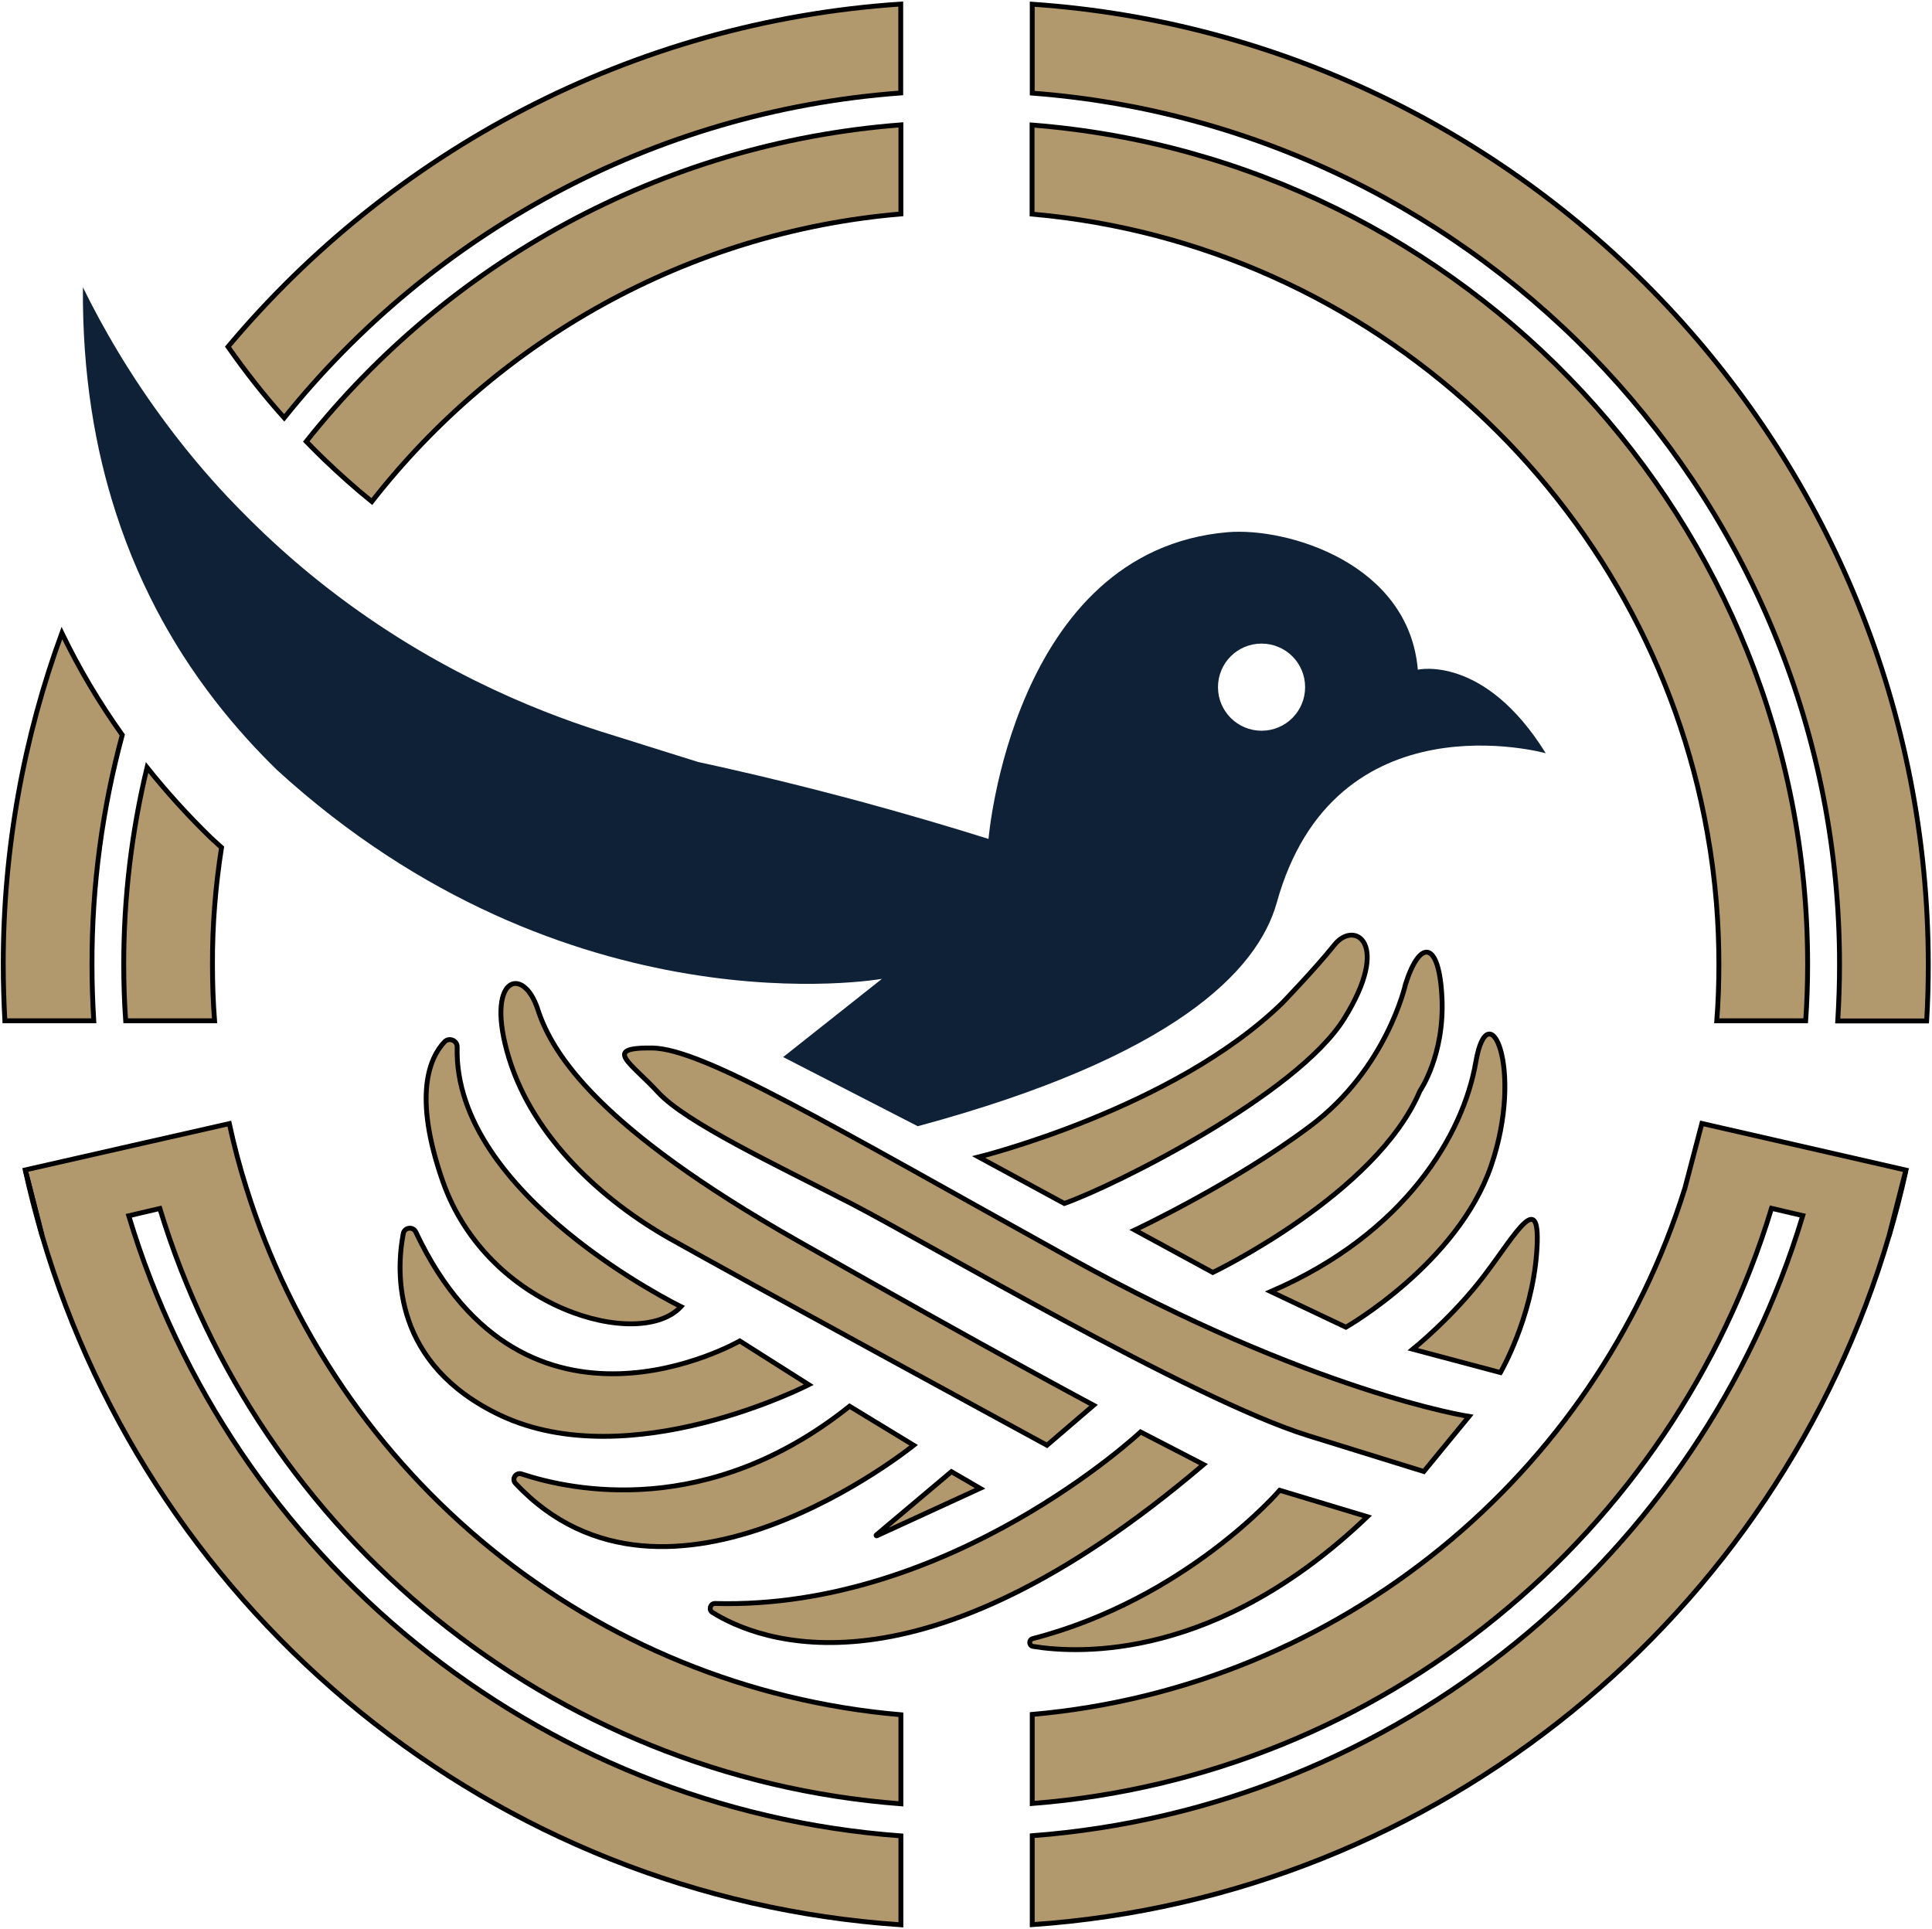
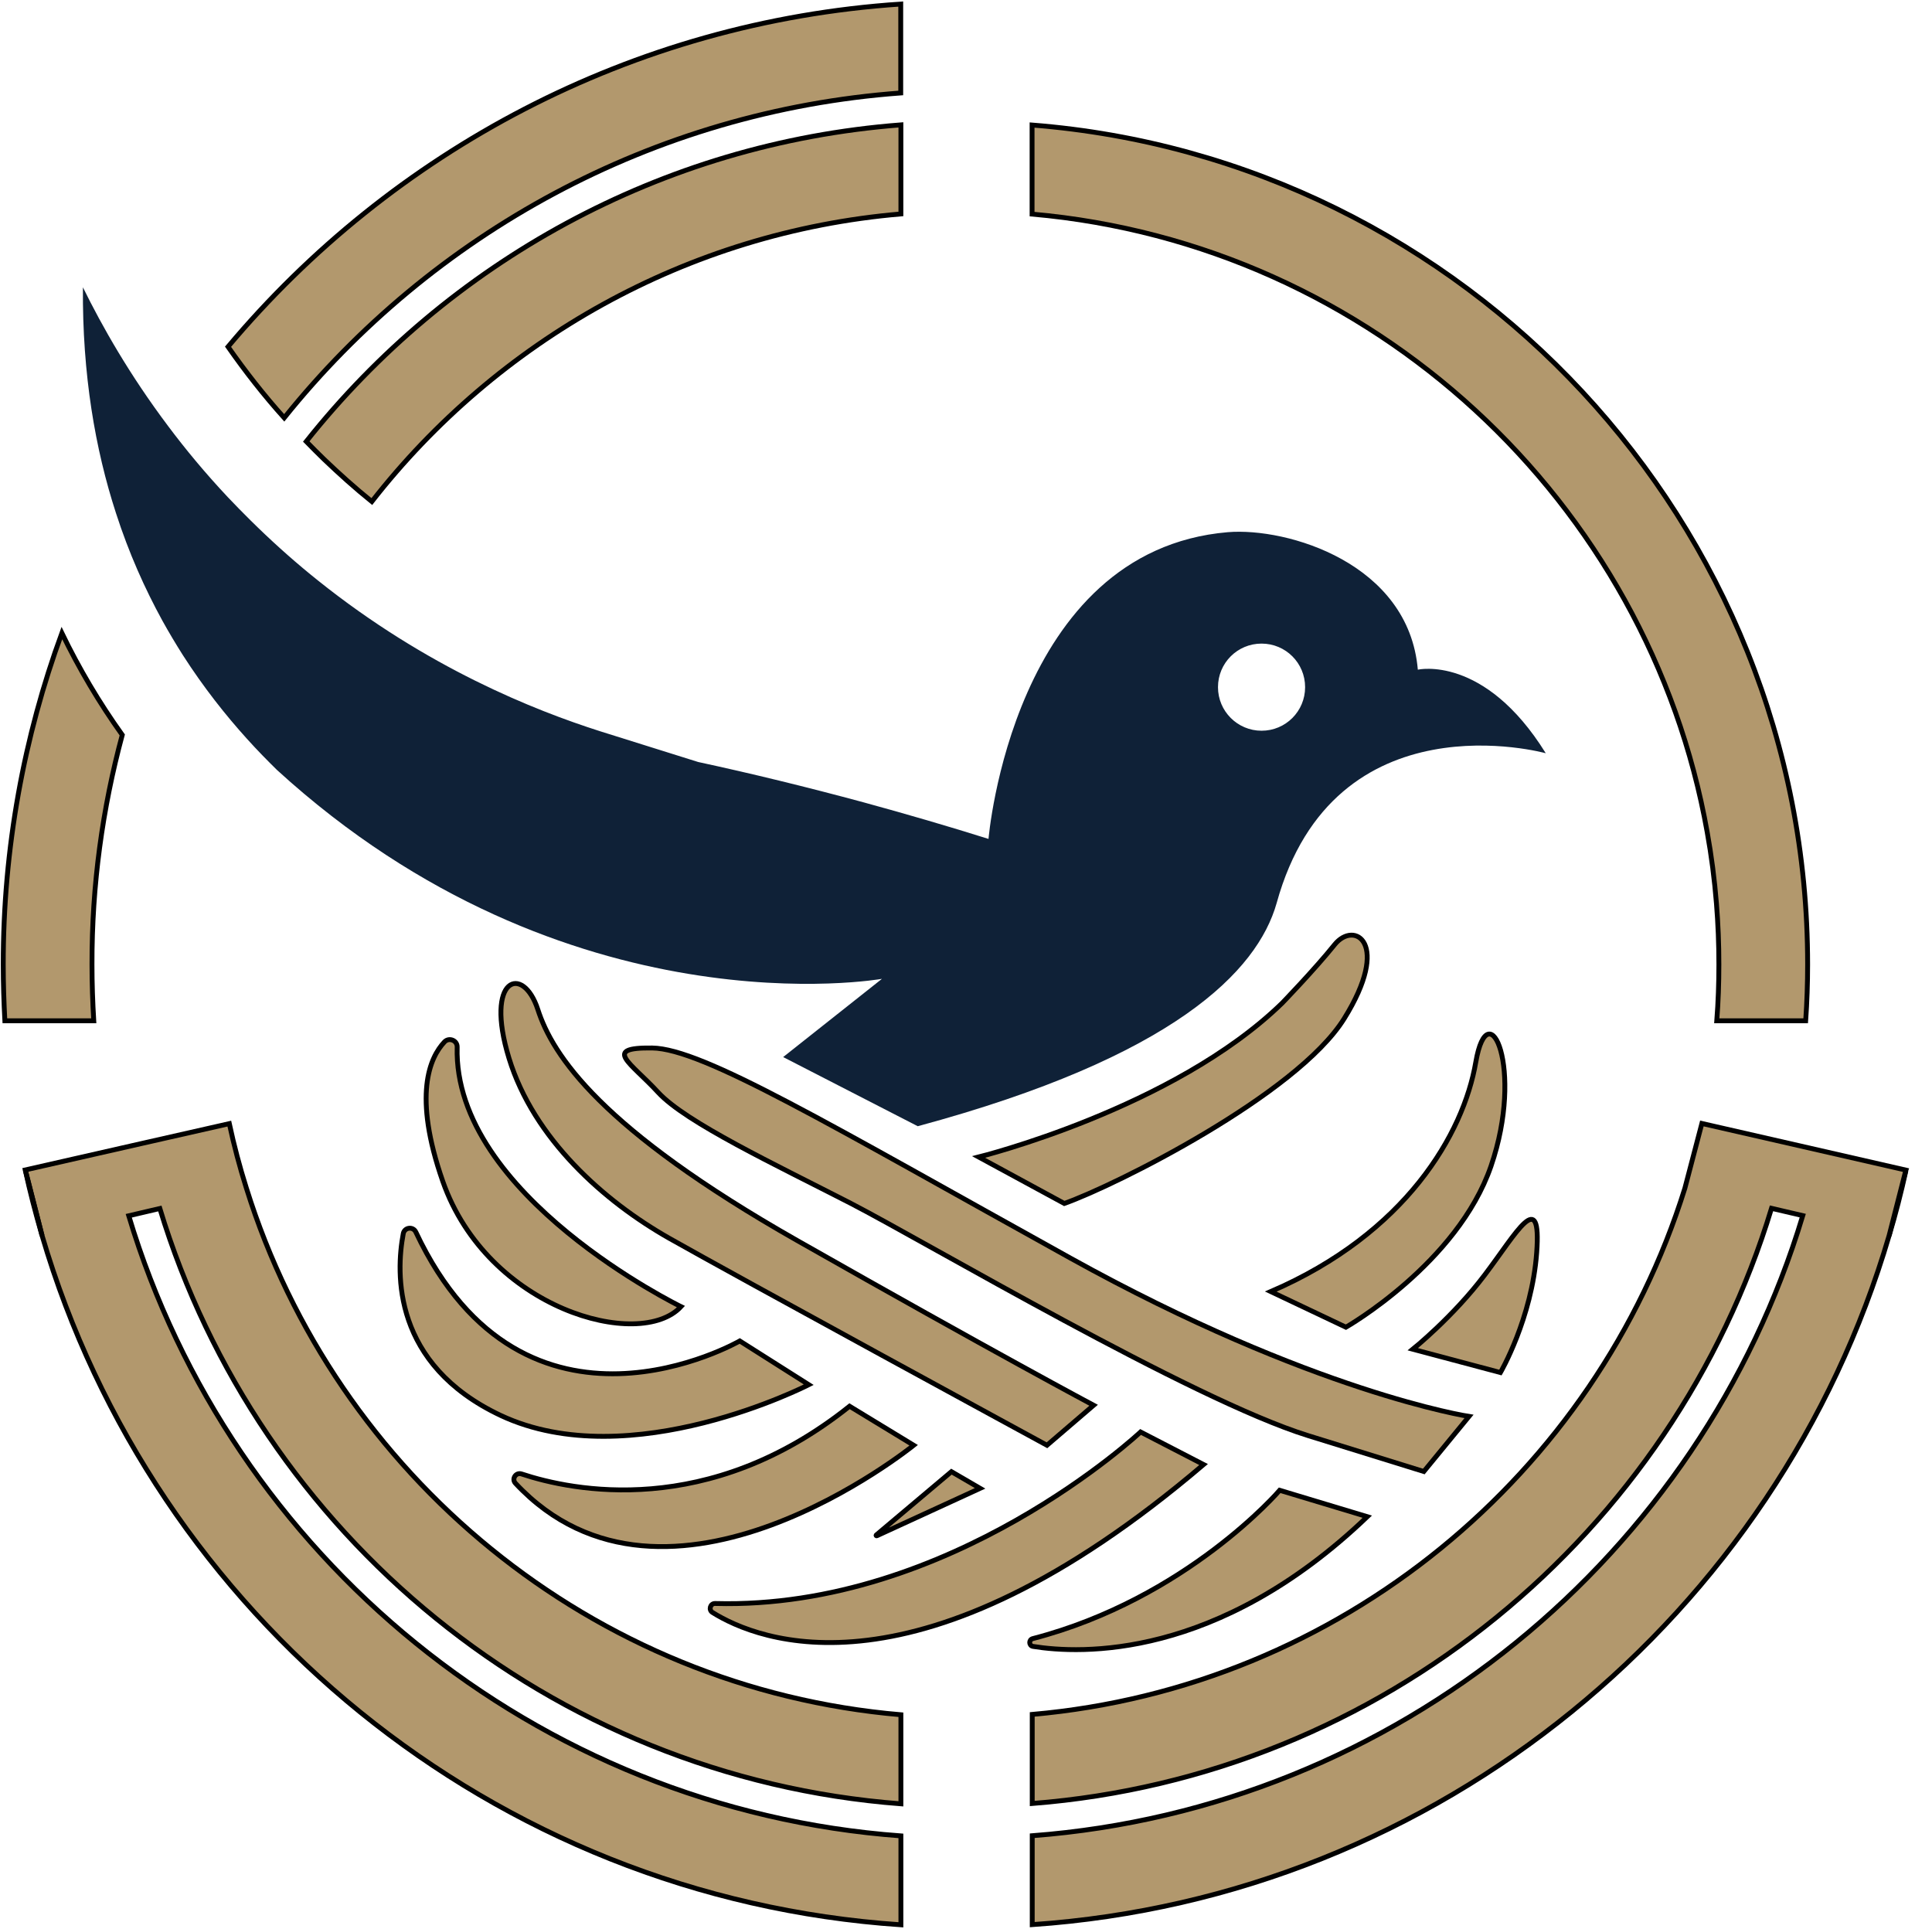
<svg xmlns="http://www.w3.org/2000/svg" width="1193" height="1191" viewBox="0 0 1193 1191" fill="none">
-   <path d="M637.4 2.6V57.5C915.8 78.6 1135.9 311.9 1135.9 595.6C1135.9 607.3 1135.5 618.9 1134.8 630.4H1189.7C1190.4 618.9 1190.7 607.3 1190.7 595.6C1190.6 281.6 946 23.7 637.4 2.6Z" fill="#B2986D" stroke="black" stroke-width="3" stroke-miterlimit="10" />
  <path d="M1176.9 722.8C1173.9 736.4 1170.5 749.8 1166.5 763L1176.9 722.8Z" fill="#B2986D" stroke="black" stroke-width="3" stroke-miterlimit="10" />
  <path d="M140.8 214.1C151.5 229.4 163 244.1 175.5 258C266.6 144.6 402.6 68.7 556.2 57.4V2.5C389.8 13.6 241.9 93.6 140.8 214.1Z" fill="#B2986D" stroke="black" stroke-width="3" stroke-miterlimit="10" />
  <path d="M75.5 453.8C61.2 433.8 48.8 412.8 38.2 390.9C14.8 454.7 2 523.7 2 595.5C2 607.2 2.4 618.8 3 630.3H57.9C57.2 618.8 56.8 607.2 56.8 595.5C56.7 546.5 63.3 499 75.5 453.8Z" fill="#B2986D" stroke="black" stroke-width="3" stroke-miterlimit="10" />
  <path d="M98.7 746.2L79.5 750.7C142.6 960.6 330.3 1117 556.3 1133.6V1188.5C304.3 1171.6 94.8 997.1 26 763C25.9 762.6 25.8 762.3 25.7 761.9L15.6 722.4L88.2 705.9L141.6 693.8C144.5 707.3 148 720.5 152.1 733.5L152.2 733.8C207.4 910.7 365.6 1042.5 556.3 1058.8V1113.8C339.6 1097.3 159.7 947.3 98.7 746.2Z" fill="#B2986D" stroke="black" stroke-width="3" stroke-miterlimit="10" />
  <path d="M25.7 761.9C21.9 748.9 18.5 735.8 15.6 722.4L25.7 761.9Z" fill="#B2986D" stroke="black" stroke-width="3" stroke-miterlimit="10" />
-   <path d="M136.8 523.3C135 521.7 133.2 520.1 131.5 518.5L130.1 517.2C115.9 503.4 102.8 488.9 90.8 473.9C81.4 512.9 76.4 553.6 76.4 595.5C76.4 607.2 76.8 618.8 77.6 630.3H132.5C131.6 618.8 131.2 607.2 131.2 595.5C131.1 570.9 133.1 546.9 136.8 523.3Z" fill="#B2986D" stroke="black" stroke-width="3" stroke-miterlimit="10" />
  <path d="M189.1 272.6C192.7 276.3 196.3 279.9 200 283.5C209.5 292.6 219.3 301.4 229.6 309.7C307.1 210.5 423.9 143.4 556.3 132.1V77.1C407.8 88.5 276.6 162.5 189.1 272.6Z" fill="#B2986D" stroke="black" stroke-width="3" stroke-miterlimit="10" />
  <path d="M1116.2 595.5C1116.2 607.2 1115.8 618.8 1115 630.3H1060.1C1061 618.8 1061.4 607.2 1061.4 595.5C1061.4 582.8 1060.9 570.3 1059.9 557.9C1058.7 543 1056.8 528.3 1054.2 513.9C1017.9 309.4 847.4 150.7 637.3 132.2V77.2C904.9 98.2 1116.2 322.7 1116.2 595.5Z" fill="#B2986D" stroke="black" stroke-width="3" stroke-miterlimit="10" />
  <path d="M25.7 761.9C25.8 762.3 25.9 762.6 26 763L25.7 761.9Z" fill="#B2986D" stroke="black" stroke-width="3" stroke-miterlimit="10" />
  <path d="M1176.9 722.5L1176.8 722.8L1166.5 763C1097.8 996.8 888.8 1171.2 637.4 1188.4V1133.5C862.9 1116.4 1050.1 960.1 1113.2 750.6L1093.9 746.1C1033 946.9 853.6 1096.7 637.4 1113.6V1058.6C827.6 1041.9 985.3 910.3 1040.4 733.7L1050.9 693.7L1176.9 722.5Z" fill="#B2986D" stroke="black" stroke-width="3" stroke-miterlimit="10" />
  <path d="M604.3 714.4C604.3 714.4 724.7 684.6 791.7 619.4C791.7 619.4 811.9 598.5 824.1 583.3C836.3 568.1 859.3 582 830 629C800.7 676 688.7 732 657.2 743.1L604.3 714.4Z" fill="#B2986D" stroke="black" stroke-width="3" stroke-miterlimit="10" />
-   <path d="M700.7 759.5L748.9 785.7C748.9 785.7 849.9 737.3 876.8 673.6C876.8 673.6 892.1 651.6 890.4 616.1C888.7 580.6 876.8 579.6 867.9 607.7C867.9 607.7 856.5 659.8 809.1 695.3C761.7 730.9 700.7 759.5 700.7 759.5Z" fill="#B2986D" stroke="black" stroke-width="3" stroke-miterlimit="10" />
  <path d="M784.7 797.5L831.1 819.5C831.1 819.5 900 780.2 920.7 720C941.4 659.7 919 611.3 911.3 655.8C903.7 700.2 868 761.6 784.7 797.5Z" fill="#B2986D" stroke="black" stroke-width="3" stroke-miterlimit="10" />
  <path d="M872.4 833.1L926.5 847.5C926.5 847.5 945.9 814.3 948.9 773.4C951.9 732.5 936.5 761.2 916.9 787.1C897.3 813.1 872.4 833.1 872.4 833.1Z" fill="#B2986D" stroke="black" stroke-width="3" stroke-miterlimit="10" />
  <path d="M907.1 874.6C907.1 874.6 810.6 859.8 660.9 776.8C511.2 693.8 433.9 647.5 402.7 647.1C371.5 646.7 389.4 656 406.4 674.5C423.4 693 478.6 719 525.3 743C572 767.1 735.9 864.1 807.6 886.4C879.2 908.6 879.2 908.6 879.2 908.6L907.1 874.6Z" fill="#B2986D" stroke="black" stroke-width="3" stroke-miterlimit="10" />
  <path d="M675.3 867.7L646.5 892.4C646.5 892.4 453.1 787.2 413.1 764.5C373.1 741.8 329.6 703.3 314.3 653.4C299 603.5 322.9 595.1 332.1 623.3C341.2 651.5 370.6 696.9 492.3 766C614 835.1 675.3 867.7 675.3 867.7Z" fill="#B2986D" stroke="black" stroke-width="3" stroke-miterlimit="10" />
  <path d="M704.3 884.2C704.3 884.2 587.2 994.1 441.6 990.1C438.6 990 437.4 994 439.9 995.6C467.7 1013 567.1 1054.3 743.2 904.3L704.3 884.2Z" fill="#B2986D" stroke="black" stroke-width="3" stroke-miterlimit="10" />
-   <path d="M790.2 920.2C790.2 920.2 732.9 987.1 637.7 1011.8C635.1 1012.5 635.3 1016.2 637.9 1016.6C667 1021.3 751.7 1025.1 844.3 936.5L790.2 920.2Z" fill="#B2986D" stroke="black" stroke-width="3" stroke-miterlimit="10" />
+   <path d="M790.2 920.2C790.2 920.2 732.9 987.1 637.7 1011.8C635.1 1012.5 635.3 1016.2 637.9 1016.6C667 1021.3 751.7 1025.1 844.3 936.5Z" fill="#B2986D" stroke="black" stroke-width="3" stroke-miterlimit="10" />
  <path d="M587.5 908.7L541.1 947.8C540.8 948 541.1 948.4 541.4 948.3L605.2 919L587.5 908.7Z" fill="#B2986D" stroke="black" stroke-width="3" stroke-miterlimit="10" />
  <path d="M524.6 868.3L564.2 892.4C564.2 892.4 411.8 1015.9 318.3 915.9C315.8 913.2 318.5 909 322 910.1C353.3 920.5 437.4 938 524.6 868.3Z" fill="#B2986D" stroke="black" stroke-width="3" stroke-miterlimit="10" />
  <path d="M499.4 855L456.8 828C456.8 828 324.4 904.3 256.8 760.8C255.1 757.1 249.7 757.8 249 761.8C244.4 786.2 242.4 842.5 309.2 874C389.4 911.6 499.4 855 499.4 855Z" fill="#B2986D" stroke="black" stroke-width="3" stroke-miterlimit="10" />
  <path d="M420.5 806.8C420.5 806.8 279.7 738.2 282.3 646.5C282.4 642.4 277.3 640.4 274.5 643.3C265.4 652.9 254.8 676.2 273.4 729.4C301.2 808.7 395.3 834.2 420.5 806.8Z" fill="#B2986D" stroke="black" stroke-width="3" stroke-miterlimit="10" />
  <path d="M875.5 413.5C869.9 347.8 795 325.6 758.2 328.6C625.2 339.9 610.4 518 610.4 518C585.6 510.2 559.9 502.7 533.2 495.4C498 485.9 464 477.6 431.1 470.5C410.9 464.2 390.7 457.8 370.5 451.5C330.1 438.6 263.6 412.3 196.3 358.4C183.9 348.5 171.5 337.6 159.2 325.7C157.7 324.3 156.2 322.8 154.8 321.4C149.9 316.6 145.2 311.7 140.6 306.9C126.8 292.2 114.6 277.5 103.9 263.2C79.9 231.3 63 201.4 51.2 177.4C50.8 231.3 58.8 277.4 71.6 316.8C79.6 341.6 89.5 363.6 100.3 383.3C104.4 390.7 108.6 397.7 112.9 404.5C125.8 424.6 139.4 441.7 152.5 456.2C158.8 463.2 165.1 469.6 171 475.4C350.3 639.2 544.6 604.4 544.6 604.4L483.6 652.7L566.7 695.4C725 652.7 776.4 599.6 788.3 557.7C823.9 428.7 954.5 465.1 954.5 465.1C916.6 404 875.5 413.5 875.5 413.5ZM779 451.2C764.2 451.2 752.1 439.2 752.1 424.3C752.1 409.4 764.1 397.4 779 397.4C793.9 397.4 805.9 409.4 805.9 424.3C805.9 439.2 793.9 451.2 779 451.2Z" fill="#0F2137" />
</svg>